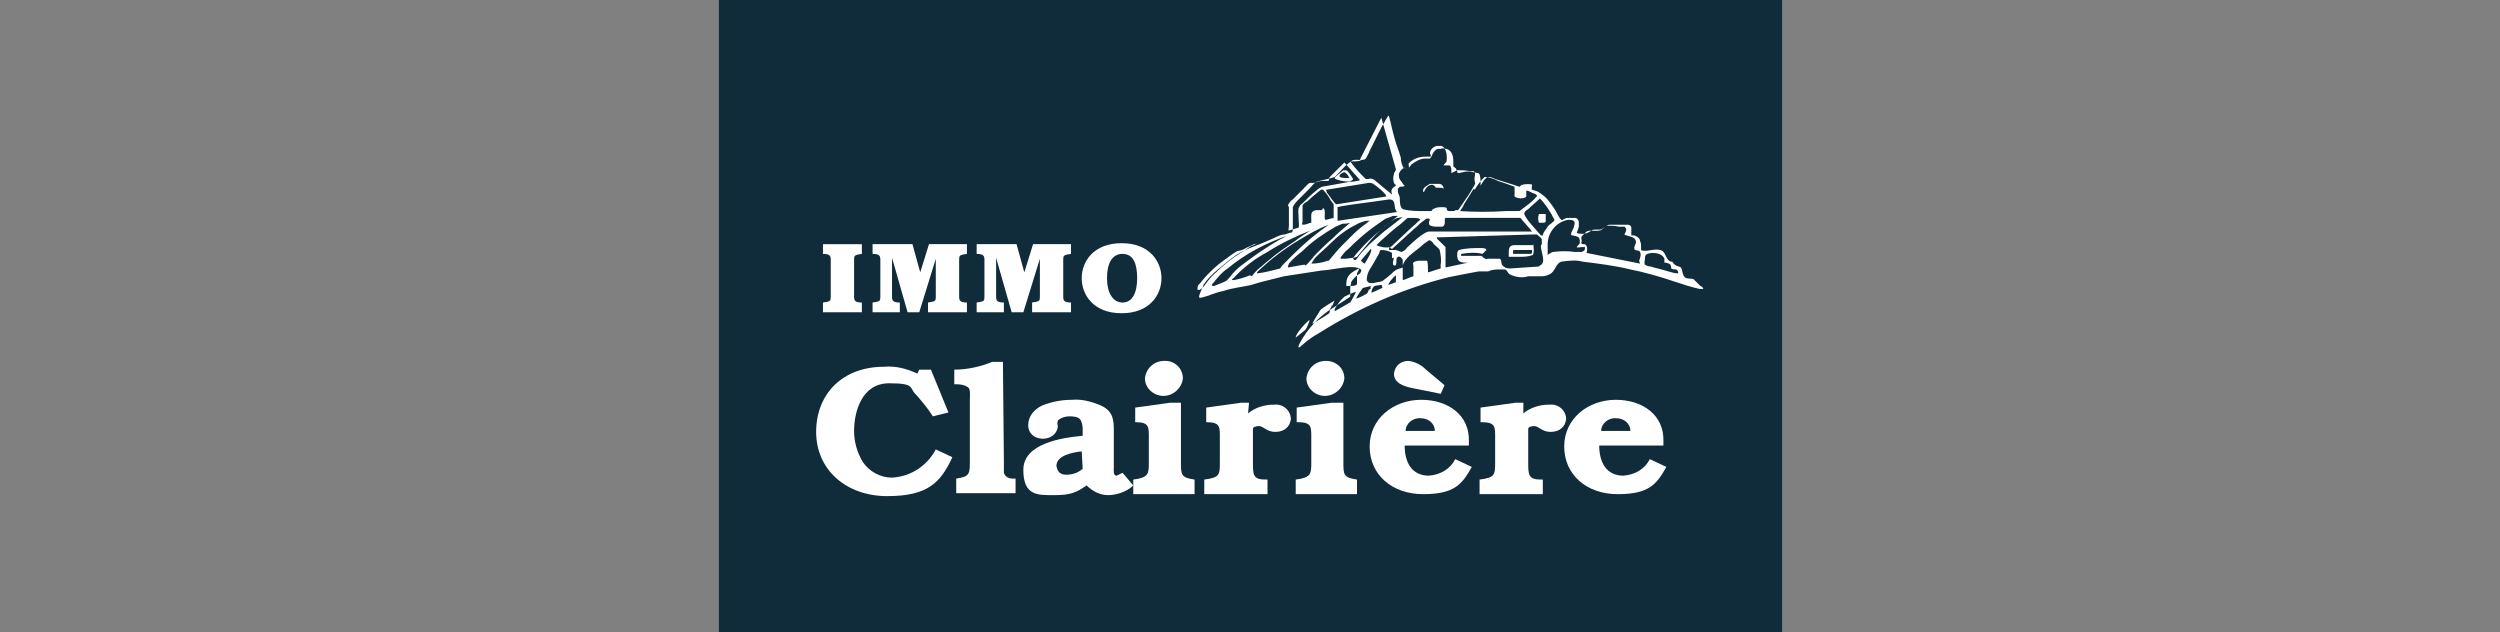
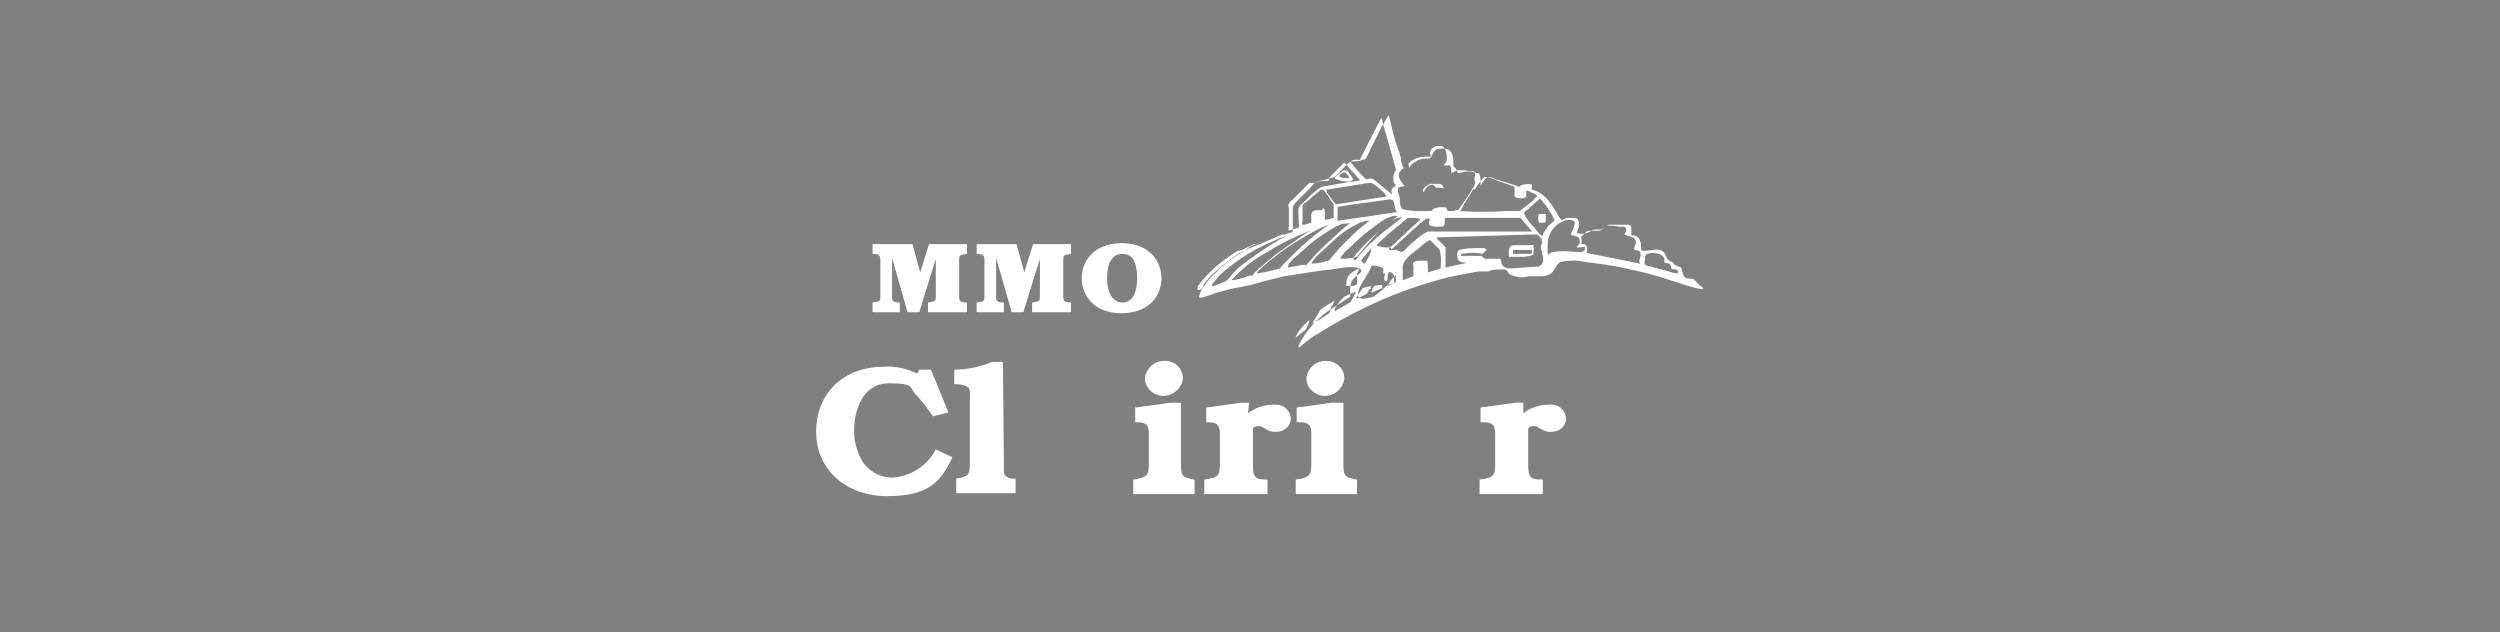
<svg xmlns="http://www.w3.org/2000/svg" id="Calque_1" version="1.1" viewBox="0 0 257 65">
  <rect x="0" y="0" width="257" height="65" fill="#808080" stroke="none" />
  <defs>
    <style>
      .st0 {
        fill: none;
      }

      .st1 {
        fill: #fff;
      }

      .st2 {
        fill: #102c3b;
      }

      .st3 {
        clip-path: url(#clippath);
      }
    </style>
    <clipPath id="clippath">
      <rect class="st0" x="73.9" width="109.3" height="65" />
    </clipPath>
  </defs>
  <g id="Groupe_2035">
-     <rect id="Rectangle_197" class="st2" x="73.9" width="109.3" height="65" />
    <g id="Groupe_2032">
      <g class="st3">
        <g id="Groupe_2031">
          <path id="Tracé_2717" class="st1" d="M146.5,19.5c.2-.4.8-.8,1.1-.2h.4c.1,0,.3,0,.4.1h0c0-.3-.2-.5-.5-.5h-.9c-.3.2-.6.3-.7.6v.2c0,.1.1,0,.1,0" />
-           <path id="Tracé_2718" class="st1" d="M174.1,28.7c-.3-.1-.7,0-.9-.2h0c-.3-.3-.2-.7-.4-1-.1-.1-.3-.1-.5-.2s-.3-.3-.4-.4h0c-.6,0-.6-.8-1-1.1-.7-.4-1.7.2-2.2-.1h0v-.4c0-.2,0-.3-.1-.5,0-.3-.3-.5-.6-.6h-.3v-.8c0-.2-.2-.3-.4-.3h-1.8c-.4,0-.6.4-1,.5h-.5c-.1,0-.3,0-.4.1-.4.3-.8.4-1.3.3,0,0-.2,0-.2-.1h0s.2-.5.2-.6v-.4c0-.2-.1-.5-.4-.5h-.8c-.2,0-.5.3-.6.2-.2-.2-.3-.4-.4-.6-.3-.6-.7-1.1-1.1-1.6-.3-.3-.6-.5-.9-.7l-.6-.2c-.1,0,0-.4,0-.5s-.8-.1-1,0c-.1,0-.2.1-.3.2h0l-.6-.2c-.6-.2-1.3-.4-1.9-.6-.2-.1-.4-.2-.7-.2s-.7.7-.8.9h0v-.3c0-.3,0-.8-.2-1-.2,0-.4-.1-.6-.1-.3-.1-.7-.1-1,0-.2,0-.5.2-.6,0h0s0-.2-.1-.3c0-.1-.2-.2-.3-.3h0v-.5c0-.5-.1-1.1-.7-1.3-.2,0-.4-.1-.6,0h-.3c-.3.1-.5.4-.6.7,0,0-.1.2-.2.3h-.5c-.5,0-1,.3-1.4.6l-.3.4h-.5c-.2-.4-.3-.7-.3-1.1-.2-.7-.5-1.4-.7-2.2-.2-.7-.3-1.3-.5-2,0,0,0-.1-.1-.1l-.7,1.2c-.4.8-.8,1.6-1.2,2.4-.1.3-.3.6-.4.8-.3.3-1,0-1.4.2l-.4.3c-.4.3-.7.7-1,1l-.4.4c-.6.2-1.3.3-1.9.5-.3.2-.5.5-.7.7-.3.3-.7.7-1,1s-.6.6-.7.9v2.2c0,.1,0,.3-.1.4-.2,0-.4.1-.7.2-.4,0-.8.2-1.2.4-.5.2-.9.4-1.4.6-.8.3-1.6.6-2.4,1.1-.7.5-1.3,1-1.9,1.5s-1.1,1-1.5,1.6c0,.2-.6,1.2-.4,1.3h.2l.7-.2c.5-.2,1.1-.4,1.6-.5.9-.3,1.9-.4,2.8-.6l1-.3c.8-.2,1.6-.4,2.4-.6,1.3-.2,2.6-.4,3.9-.6.9,0,3.3-.7,4-.1.1.1,0,.3-.1.4s-.3.2-.4.3c-.2.2-.4.4-.5.6,0,.2-.1.4-.1.6v.9l-.6.4-1.1.7c-1.5.9-2.7,2.2-3.5,3.7,0,0-.2.4-.1.4h.1l.7-.6c.4-.3.8-.6,1.2-.8,4.1-2.6,8.6-4.6,13.4-5.8.5-.1,1-.2,1.5-.3s1.1-.2,1.6-.3h1c.4-.2.8-.2,1.2-.2h.5c.2,0,.3.4.5.5.6.3,1.3.4,1.9.2h1.4c.3,0,.6-.1.8-.2.6-.3.6-1.1,1.2-1.3.7-.1,1.5-.2,2.2,0,1.6.2,3.3.4,4.9.8,1.5.3,2.9.7,4.4,1.2.9.3,1.8.6,2.7.8h.4c0-.1-.2-.3-.3-.3M134.2,33.9l-1,.8h0c0-.4,1-1.5,1.4-1.8.1,0-.3.9-.4,1M151.6,19.5c.3-.5.6-.9,1-1.3.5,0,1,.2,1.4.4.6.2,1.2.4,1.7.6v1c.2.2,1,.3,1.2,0v-.6h0c.3,0,.5.2.8.3.1,0,.4.2.3.3-.1,0-.2.2-.3.3-.3.3-.7.6-1.1.9l-.4.3h-1.4c-1.6.1-3.2.1-4.7,0,.1-.2.3-.4.4-.7.3-.5.7-1.1,1-1.6M143.1,25.6l2.3-2.1c.3-.2.5-.5.8-.7.1-.1.3-.2.4-.3.3-.1.5,0,.3.3h0v.2c0,.2.4.3.7.3h.7c.4-.2.1-.8.3-.9h7.7c.4.5.8.9,1.2,1.4h-10.6c-.5,0-1.9,1.3-2.3,1.7-.1.2-.3.3-.5.4-.2,0-.4-.2-.7-.2h-.6v-.3M142.9,25.4c-.5.1-1,0-1.4-.2h0l.4-.4c.7-.6,1.3-1.2,2-1.7l.8-.7h.6c.1,0,.7,0,.7.2h0c-.3.2-.5.5-.8.7l-1.7,1.6c-.2.2-.4.4-.7.6M144.3,17.3h.5c.1,0,0-.3,0-.5.5-.5,1.1-.7,1.8-.7h.5s0-.2-.1-.3c0-.4.3-.7.7-.8h.5c.5.2.6,1.1.5,1.6,0,.1-.2.2-.3.4h.6c.2.1.2.4.2.6v.2h0l.6-.3c.4,0,.9,0,1.3.1h.4c.3.2,0,.6.1,1,0,.1.1.2,0,.4-.2.3-.4.7-.6,1l-1.1,1.6h-.3c0,.1-.2.1-.2.1h-.4c-.5,0,0-.4-.6-.4s-.7,0-1.1.2c0,0-.1.2-.2.2h-.6c-.8,0-1.6,0-2.3-.2-.3-.2-.3-.8-.3-1.1s-.2-.5-.2-.7v-.3s.1-.1.2-.2c.1,0,.4,0,.5-.1h0s-.3-.3-.3-.4c-.2-.2-.3-.4-.3-.7s.3-.7.7-.8M135.9,21.6h-.6c-.6.1-.5.5-.5,1v.3c-.2,0-.5.2-.8.2s-.1-.1-.1-.3v-1.6c0-.2.3-.4.5-.5.4-.4.9-.8,1.4-1.2h.2c.3.3.6.7.8,1.1l.3.4v1.4l-.8.2c-.3,0,.1-1.1-.3-1.2M136.4,19.7s-.2-.2,0-.2l4.3-.7c.2,0,.4,0,.6.2.2.1,1.3,1,1.2,1.2l-5.1.8c-.2,0-.8-1-1-1.2M137.5,21.3c.1-.1,3.1-.5,3.9-.6l1.4-.2c.6,0,.5.4.6.8,0,.2.1.3.2.5l-6.1.9v-1.3M139.8,16.4h0c.7-1.4,1.5-2.9,2.2-4.3.5,1.8,1,3.5,1.5,5.3,0,.2-.2.3-.2.5-.1.3-.1.6,0,.9,0,0,.1.2.2.2h0c0,.1-.1.2-.2.2-.3.3-.3.4-.2.8h0l-1.1-.9c-.2-.2-.5-.4-.7-.6-.2-.1-.4-.2-.6-.1h-.3l-.5-.5c-.4-.4-.8-.9-1.1-1.3h0c.4,0,.8,0,1.1-.1M132.4,21.1c.1-.2.3-.5.5-.6.4-.4.8-.8,1.1-1.1.2-.2.5-.6.7-.6h.4c.3-.1.6-.2.9-.2h.5c.2,0,.1-.3.2-.4l1.5-1.5,1.6,1.8h0c0,.1-.9.2-1.1.2l-2.8.5c-.2.1-.4.2-.6.4-.5.4-.9.8-1.4,1.3-.2.1-.3.3-.4.5-.1.3.1,1.9,0,2l-1,.3c-.1,0,0-.3,0-.4v-2M123.6,29.6s-.2.2-.3.2h-.2c0-.2,0-.5.2-.6.7-.9,1.6-1.8,2.6-2.5.4-.3.8-.6,1.3-.9.2,0,.5-.1.7-.2.3-.2.7-.3,1-.5.2,0,.3-.1.5-.2h0c-.3.2-.5.3-.8.4-.3.2-.6.4-.9.6-1,.6-2,1.4-2.8,2.2-.5.4-1.1,1.3-1.2,1.4M125.8,29c-.3.1-.7.3-1,.4-.4,0-.2-.2,0-.4.4-.5.8-1,1.4-1.4,1.8-1.5,3.9-2.6,6.2-3.4h0c-.3.1-.5.3-.8.4-1.4.8-2.7,1.7-4,2.7-.4.3-.8.7-1.1,1.1-.2.2-.3.4-.5.5M128.5,28.3c-.5.2-1.1.4-1.7.5-.2,0-.2-.1,0-.2,1-1.1,2.2-2,3.5-2.7,1.4-.9,2.9-1.6,4.4-2.2h0c-.6.4-1.1.7-1.6,1.1-.9.6-1.8,1.2-2.6,1.9-.4.3-.8.7-1.2,1-.2.2-.4.4-.6.7M131.6,27.6c-.8.2-1.5.4-2.3.5-.2,0,0-.2.1-.3,1.3-1.2,2.6-2.2,4.1-3.1,1-.6,2-1.2,3.1-1.6h0c-1.3.9-2.5,1.9-3.7,3.1l-.9.9c-.1.1-.3.3-.4.5M134.1,27.2l-1.7.3s0-.2.1-.4c.4-.5.9-.9,1.4-1.3,1-1,2.2-1.8,3.4-2.5l.7-.3c.2,0,.5,0,.8-.1h0c-.6.5-1.2,1-1.8,1.6-.6.5-1.1,1-1.7,1.6-.3.3-.8,1-1.1,1.2M136.5,26.8c-.6.2-1.1.3-1.7.3h0c.2-.3.3-.5.5-.7.5-.5,1-.9,1.5-1.4.8-.8,1.6-1.4,2.6-1.9.3-.2.7-.3,1-.4h.4c-.5.4-1.1.8-1.6,1.3-.4.4-.8.8-1.2,1.2-.5.5-.9,1-1.4,1.6h0M138.3,26.6h-.4s-.1,0-.1-.1c.2-.3.5-.7.8-.9.9-.9,1.8-1.7,2.8-2.4l1-.7c.3-.1.5-.2.8-.3h.5l-.5.4c-.8.6-1.6,1.3-2.3,2.1l-1.4,1.7c-.1,0-.2.1-.4.1M139.1,26.5c.2-.2.3-.4.5-.6.7-.8,1.5-1.6,2.4-2.3.4-.4.9-.8,1.4-1.1.2-.1.5-.1.8-.2h0c-.5.4-1,.8-1.4,1.1-.7.5-1.3,1.1-2,1.7-.4.4-.8.8-1.1,1.2,0,0-.2.3-.3.4s-.3,0-.3-.2M140.3,27.1c-.1,0-.3-.2-.4-.3h0c.3-.4.7-.8,1-1.2.3.1-.5,1.3-.6,1.5M138.4,29.2c0-.9.5-1.2,1.3-1.6h0c0,.2-.1.3-.2.5v1.1h0c-.1.2-.5.2-.7.2h-.4v-.4M136.9,31.4c0,.1-.1.3-.2.4v.3c-.1.2-.4.3-.5.4l-1.3.8h0l.2-.4c.2-.3.3-.5.5-.8,0,0,.1-.2.2-.3.4-.3.9-.6,1.4-.9,0,0-.2.4-.2.5M138.6,31.2c-.5.3-.9.5-1.4.8h0c0-.1,0-.3.1-.4.2-.3.4-.6.6-.8.1-.1.2-.2.3-.3.4-.2.8-.4,1.2-.5-.2.4-.4.8-.6,1.1,0,0-.1,0-.2.1M140.7,29.8c0,.1-.1.3-.2.4-.4.2-.7.4-1.1.5h0c.2-.4.4-.7.7-1.1l.8-.2v.3M142.1,29.6c-.4.2-.7.3-1.1.5v-.2c.2-.6.3-.5.9-.6.1,0,.2,0,.2.2h0M142.7,29.4h0c0-.3.5-.9.8-1.1v.7c-.2.1-.5.2-.8.3M143.6,27.7l-.3.2c-.4.4-.8.7-1.2,1-.3.1-.6.1-.9.2h-.3c-.2,0-.3-.1-.4-.3,0-.9.5-1.3.9-2.1l.4-.7s0-.3.2-.3h0c.4,0,.8.1,1.1.3v.5c0,.1,0,0,.2,0,0,.1-.3.8.1.8,0,0,.1,0,.1-.1h0c.1-.2,0-.5.1-.7.2-.3.5,0,.6.2v.8M148.1,27.6c-.4.1-.9.3-1.3.4h0c0-.2,0-1.1-.1-1.2h-.6c-.3,0-.6,0-.8.2-.1,0,0,.2,0,.4v1c-.4.1-.7.3-1.1.4h0v-1.5c.2-.8,1.2-1.4,1.8-1.9.3-.3.6-.5.9-.7.2,0,.4.2.5.4.2.2.5.4.6.6.1.5.2,1,.1,1.5v.4h0M158.2,27.4l-3,.2c-.3,0-.6-.1-.8-.4-.1-.2,0-.7-.4-.6h-1.1c0,.1-.2,0-.2,0-.1,0-.3-.2-.4-.3h-2.1v-.2c.7-.1,1.4-.2,2.2,0,0,0,.3-.3.4-.4,0-.2-.4-.2-.6-.2-.7,0-1.5,0-2.2.2-.2.1-.2.3-.2.5,0,.6.2.8.9.8h.2l-2.3.5h0v-2.1c-.2-.2-.4-.4-.6-.6,0,0-.3-.2-.3-.4h.1l9.9-.3h.3c.2.2.4.3.5.5v.5s-.1.1-.1.2c0,.6.6,1.7-.1,2M158.5,24.2h-.1c-.3-.4-1.8-1.9-1.7-2.3,0-.1.2-.3.4-.4.4-.4.8-.7,1.2-1.1.6.6,1.1,1.4,1.5,2.2,0,.2-.6.5-.7.7-.1.2-.3.4-.4.6,0,0-.1.2-.1.3M162.6,25.9h-.7c-.7-.1-1.5-.1-2.2,0-.2,0-.4.2-.6.3h0v-1.1c0-1.2.9-2.3,2.1-2.5.6,0,.8.1.6.7,0,.2-.5.8-.2.9.2,0,.5.1.7.2,0,0,.1.2.1.3v.3c0,.1-.3.3-.3.4s.4,0,.5,0h.3c.1,0,0,.4-.1.4M168.6,27.1h0l-2-.4-3.5-.7h0c.1-.3.1-.8-.2-.9-.3,0-.4,0-.3-.3,0-.2-.1-.3,0-.5,0,0,.1-.1.2-.2.1-.1.2-.2.3-.3.4-.2.9,0,1.3-.1.3,0,.5-.4.8-.5.4,0,.8,0,1.2.1h.6c.4.3,0,.7,0,.8s.8.2,1,.4c.4.4,0,.7,0,1s.3.2.5.3c.3.2.1.8,0,1M172.5,28.1h0c-.3,0-.7-.1-1-.2-.6-.2-1.2-.3-1.8-.5-.2,0-.5-.1-.6-.2s0-.5,0-.6c0-.5.2-.5.7-.6.5,0,1.1.1,1.3.6v.4h.1c.4.1.6.1.6.6h0c.1.1.4.1.5.1s.3.3.2.4" />
+           <path id="Tracé_2718" class="st1" d="M174.1,28.7c-.3-.1-.7,0-.9-.2h0c-.3-.3-.2-.7-.4-1-.1-.1-.3-.1-.5-.2s-.3-.3-.4-.4h0c-.6,0-.6-.8-1-1.1-.7-.4-1.7.2-2.2-.1h0v-.4c0-.2,0-.3-.1-.5,0-.3-.3-.5-.6-.6h-.3v-.8c0-.2-.2-.3-.4-.3h-1.8c-.4,0-.6.4-1,.5h-.5c-.1,0-.3,0-.4.1-.4.3-.8.4-1.3.3,0,0-.2,0-.2-.1h0s.2-.5.2-.6v-.4c0-.2-.1-.5-.4-.5h-.8c-.2,0-.5.3-.6.2-.2-.2-.3-.4-.4-.6-.3-.6-.7-1.1-1.1-1.6-.3-.3-.6-.5-.9-.7l-.6-.2c-.1,0,0-.4,0-.5s-.8-.1-1,0c-.1,0-.2.1-.3.2h0l-.6-.2c-.6-.2-1.3-.4-1.9-.6-.2-.1-.4-.2-.7-.2s-.7.7-.8.9h0v-.3c0-.3,0-.8-.2-1-.2,0-.4-.1-.6-.1-.3-.1-.7-.1-1,0-.2,0-.5.2-.6,0h0s0-.2-.1-.3c0-.1-.2-.2-.3-.3h0v-.5c0-.5-.1-1.1-.7-1.3-.2,0-.4-.1-.6,0h-.3c-.3.1-.5.4-.6.7,0,0-.1.2-.2.3h-.5c-.5,0-1,.3-1.4.6l-.3.4h-.5c-.2-.4-.3-.7-.3-1.1-.2-.7-.5-1.4-.7-2.2-.2-.7-.3-1.3-.5-2,0,0,0-.1-.1-.1l-.7,1.2c-.4.8-.8,1.6-1.2,2.4-.1.3-.3.6-.4.8-.3.3-1,0-1.4.2l-.4.3c-.4.3-.7.7-1,1l-.4.4c-.6.2-1.3.3-1.9.5-.3.2-.5.5-.7.7-.3.3-.7.7-1,1s-.6.6-.7.9v2.2c0,.1,0,.3-.1.4-.2,0-.4.1-.7.2-.4,0-.8.2-1.2.4-.5.2-.9.4-1.4.6-.8.3-1.6.6-2.4,1.1-.7.5-1.3,1-1.9,1.5s-1.1,1-1.5,1.6c0,.2-.6,1.2-.4,1.3h.2l.7-.2c.5-.2,1.1-.4,1.6-.5.9-.3,1.9-.4,2.8-.6l1-.3c.8-.2,1.6-.4,2.4-.6,1.3-.2,2.6-.4,3.9-.6.9,0,3.3-.7,4-.1.1.1,0,.3-.1.4s-.3.2-.4.3c-.2.2-.4.4-.5.6,0,.2-.1.4-.1.6v.9l-.6.4-1.1.7c-1.5.9-2.7,2.2-3.5,3.7,0,0-.2.4-.1.4h.1l.7-.6c.4-.3.8-.6,1.2-.8,4.1-2.6,8.6-4.6,13.4-5.8.5-.1,1-.2,1.5-.3s1.1-.2,1.6-.3h1c.4-.2.8-.2,1.2-.2h.5c.2,0,.3.4.5.5.6.3,1.3.4,1.9.2h1.4c.3,0,.6-.1.8-.2.6-.3.6-1.1,1.2-1.3.7-.1,1.5-.2,2.2,0,1.6.2,3.3.4,4.9.8,1.5.3,2.9.7,4.4,1.2.9.3,1.8.6,2.7.8h.4c0-.1-.2-.3-.3-.3M134.2,33.9l-1,.8h0c0-.4,1-1.5,1.4-1.8.1,0-.3.9-.4,1M151.6,19.5c.3-.5.6-.9,1-1.3.5,0,1,.2,1.4.4.6.2,1.2.4,1.7.6v1c.2.2,1,.3,1.2,0v-.6h0c.3,0,.5.2.8.3.1,0,.4.2.3.3-.1,0-.2.2-.3.3-.3.3-.7.6-1.1.9l-.4.3h-1.4c-1.6.1-3.2.1-4.7,0,.1-.2.3-.4.4-.7.3-.5.7-1.1,1-1.6M143.1,25.6l2.3-2.1c.3-.2.5-.5.8-.7.1-.1.3-.2.4-.3.3-.1.5,0,.3.3h0v.2c0,.2.4.3.7.3h.7c.4-.2.1-.8.3-.9h7.7c.4.5.8.9,1.2,1.4h-10.6c-.5,0-1.9,1.3-2.3,1.7-.1.2-.3.3-.5.4-.2,0-.4-.2-.7-.2h-.6v-.3M142.9,25.4c-.5.1-1,0-1.4-.2h0l.4-.4c.7-.6,1.3-1.2,2-1.7l.8-.7h.6c.1,0,.7,0,.7.2h0c-.3.2-.5.5-.8.7l-1.7,1.6c-.2.2-.4.4-.7.6M144.3,17.3h.5c.1,0,0-.3,0-.5.5-.5,1.1-.7,1.8-.7h.5s0-.2-.1-.3c0-.4.3-.7.7-.8h.5c.5.2.6,1.1.5,1.6,0,.1-.2.2-.3.4h.6c.2.1.2.4.2.6v.2h0l.6-.3c.4,0,.9,0,1.3.1h.4c.3.2,0,.6.1,1,0,.1.1.2,0,.4-.2.3-.4.7-.6,1l-1.1,1.6h-.3c0,.1-.2.1-.2.1h-.4c-.5,0,0-.4-.6-.4s-.7,0-1.1.2c0,0-.1.2-.2.2h-.6c-.8,0-1.6,0-2.3-.2-.3-.2-.3-.8-.3-1.1s-.2-.5-.2-.7v-.3s.1-.1.2-.2c.1,0,.4,0,.5-.1h0s-.3-.3-.3-.4c-.2-.2-.3-.4-.3-.7s.3-.7.7-.8M135.9,21.6h-.6c-.6.1-.5.5-.5,1v.3c-.2,0-.5.2-.8.2s-.1-.1-.1-.3v-1.6c0-.2.3-.4.5-.5.4-.4.9-.8,1.4-1.2h.2c.3.3.6.7.8,1.1l.3.4v1.4l-.8.2c-.3,0,.1-1.1-.3-1.2M136.4,19.7s-.2-.2,0-.2l4.3-.7c.2,0,.4,0,.6.2.2.1,1.3,1,1.2,1.2l-5.1.8c-.2,0-.8-1-1-1.2M137.5,21.3c.1-.1,3.1-.5,3.9-.6l1.4-.2c.6,0,.5.4.6.8,0,.2.1.3.2.5l-6.1.9v-1.3M139.8,16.4h0c.7-1.4,1.5-2.9,2.2-4.3.5,1.8,1,3.5,1.5,5.3,0,.2-.2.3-.2.5-.1.3-.1.6,0,.9,0,0,.1.2.2.2h0c0,.1-.1.2-.2.2-.3.3-.3.4-.2.8h0l-1.1-.9c-.2-.2-.5-.4-.7-.6-.2-.1-.4-.2-.6-.1h-.3l-.5-.5c-.4-.4-.8-.9-1.1-1.3h0c.4,0,.8,0,1.1-.1M132.4,21.1c.1-.2.3-.5.5-.6.4-.4.8-.8,1.1-1.1.2-.2.5-.6.7-.6h.4c.3-.1.6-.2.9-.2h.5c.2,0,.1-.3.2-.4l1.5-1.5,1.6,1.8h0c0,.1-.9.2-1.1.2l-2.8.5c-.2.1-.4.2-.6.4-.5.4-.9.8-1.4,1.3-.2.1-.3.3-.4.5-.1.3.1,1.9,0,2l-1,.3c-.1,0,0-.3,0-.4v-2M123.6,29.6s-.2.2-.3.2h-.2c0-.2,0-.5.2-.6.7-.9,1.6-1.8,2.6-2.5.4-.3.8-.6,1.3-.9.2,0,.5-.1.7-.2.3-.2.7-.3,1-.5.2,0,.3-.1.5-.2h0c-.3.2-.5.3-.8.4-.3.2-.6.4-.9.6-1,.6-2,1.4-2.8,2.2-.5.4-1.1,1.3-1.2,1.4M125.8,29c-.3.1-.7.3-1,.4-.4,0-.2-.2,0-.4.4-.5.8-1,1.4-1.4,1.8-1.5,3.9-2.6,6.2-3.4h0c-.3.1-.5.3-.8.4-1.4.8-2.7,1.7-4,2.7-.4.3-.8.7-1.1,1.1-.2.2-.3.4-.5.5M128.5,28.3c-.5.2-1.1.4-1.7.5-.2,0-.2-.1,0-.2,1-1.1,2.2-2,3.5-2.7,1.4-.9,2.9-1.6,4.4-2.2h0c-.6.4-1.1.7-1.6,1.1-.9.6-1.8,1.2-2.6,1.9-.4.3-.8.7-1.2,1-.2.2-.4.4-.6.7M131.6,27.6c-.8.2-1.5.4-2.3.5-.2,0,0-.2.1-.3,1.3-1.2,2.6-2.2,4.1-3.1,1-.6,2-1.2,3.1-1.6h0c-1.3.9-2.5,1.9-3.7,3.1l-.9.9c-.1.1-.3.3-.4.5M134.1,27.2l-1.7.3s0-.2.1-.4c.4-.5.9-.9,1.4-1.3,1-1,2.2-1.8,3.4-2.5l.7-.3c.2,0,.5,0,.8-.1h0c-.6.5-1.2,1-1.8,1.6-.6.5-1.1,1-1.7,1.6-.3.3-.8,1-1.1,1.2M136.5,26.8c-.6.2-1.1.3-1.7.3h0c.2-.3.3-.5.5-.7.5-.5,1-.9,1.5-1.4.8-.8,1.6-1.4,2.6-1.9.3-.2.7-.3,1-.4h.4c-.5.4-1.1.8-1.6,1.3-.4.4-.8.8-1.2,1.2-.5.5-.9,1-1.4,1.6h0M138.3,26.6h-.4s-.1,0-.1-.1c.2-.3.5-.7.8-.9.9-.9,1.8-1.7,2.8-2.4l1-.7c.3-.1.5-.2.8-.3h.5l-.5.4c-.8.6-1.6,1.3-2.3,2.1l-1.4,1.7c-.1,0-.2.1-.4.1M139.1,26.5c.2-.2.3-.4.5-.6.7-.8,1.5-1.6,2.4-2.3.4-.4.9-.8,1.4-1.1.2-.1.5-.1.8-.2h0c-.5.4-1,.8-1.4,1.1-.7.5-1.3,1.1-2,1.7-.4.4-.8.8-1.1,1.2,0,0-.2.3-.3.4s-.3,0-.3-.2M140.3,27.1c-.1,0-.3-.2-.4-.3h0c.3-.4.7-.8,1-1.2.3.1-.5,1.3-.6,1.5M138.4,29.2c0-.9.5-1.2,1.3-1.6h0c0,.2-.1.3-.2.5v1.1h0c-.1.2-.5.2-.7.2h-.4v-.4M136.9,31.4c0,.1-.1.3-.2.4v.3c-.1.2-.4.3-.5.4l-1.3.8h0l.2-.4c.2-.3.3-.5.5-.8,0,0,.1-.2.2-.3.4-.3.9-.6,1.4-.9,0,0-.2.4-.2.5M138.6,31.2c-.5.3-.9.5-1.4.8h0c0-.1,0-.3.1-.4.2-.3.4-.6.6-.8.1-.1.2-.2.3-.3.4-.2.8-.4,1.2-.5-.2.4-.4.8-.6,1.1,0,0-.1,0-.2.1M140.7,29.8c0,.1-.1.3-.2.4-.4.2-.7.4-1.1.5h0c.2-.4.4-.7.7-1.1l.8-.2v.3M142.1,29.6c-.4.2-.7.3-1.1.5v-.2c.2-.6.3-.5.9-.6.1,0,.2,0,.2.2h0M142.7,29.4h0c0-.3.5-.9.8-1.1v.7c-.2.1-.5.2-.8.3l-.3.2c-.4.4-.8.7-1.2,1-.3.1-.6.1-.9.2h-.3c-.2,0-.3-.1-.4-.3,0-.9.5-1.3.9-2.1l.4-.7s0-.3.2-.3h0c.4,0,.8.1,1.1.3v.5c0,.1,0,0,.2,0,0,.1-.3.8.1.8,0,0,.1,0,.1-.1h0c.1-.2,0-.5.1-.7.2-.3.5,0,.6.2v.8M148.1,27.6c-.4.1-.9.3-1.3.4h0c0-.2,0-1.1-.1-1.2h-.6c-.3,0-.6,0-.8.2-.1,0,0,.2,0,.4v1c-.4.1-.7.3-1.1.4h0v-1.5c.2-.8,1.2-1.4,1.8-1.9.3-.3.6-.5.9-.7.2,0,.4.2.5.4.2.2.5.4.6.6.1.5.2,1,.1,1.5v.4h0M158.2,27.4l-3,.2c-.3,0-.6-.1-.8-.4-.1-.2,0-.7-.4-.6h-1.1c0,.1-.2,0-.2,0-.1,0-.3-.2-.4-.3h-2.1v-.2c.7-.1,1.4-.2,2.2,0,0,0,.3-.3.4-.4,0-.2-.4-.2-.6-.2-.7,0-1.5,0-2.2.2-.2.1-.2.3-.2.5,0,.6.2.8.9.8h.2l-2.3.5h0v-2.1c-.2-.2-.4-.4-.6-.6,0,0-.3-.2-.3-.4h.1l9.9-.3h.3c.2.2.4.3.5.5v.5s-.1.1-.1.2c0,.6.6,1.7-.1,2M158.5,24.2h-.1c-.3-.4-1.8-1.9-1.7-2.3,0-.1.2-.3.4-.4.4-.4.8-.7,1.2-1.1.6.6,1.1,1.4,1.5,2.2,0,.2-.6.5-.7.7-.1.2-.3.4-.4.6,0,0-.1.2-.1.3M162.6,25.9h-.7c-.7-.1-1.5-.1-2.2,0-.2,0-.4.2-.6.3h0v-1.1c0-1.2.9-2.3,2.1-2.5.6,0,.8.1.6.7,0,.2-.5.8-.2.9.2,0,.5.1.7.2,0,0,.1.2.1.3v.3c0,.1-.3.3-.3.4s.4,0,.5,0h.3c.1,0,0,.4-.1.4M168.6,27.1h0l-2-.4-3.5-.7h0c.1-.3.1-.8-.2-.9-.3,0-.4,0-.3-.3,0-.2-.1-.3,0-.5,0,0,.1-.1.2-.2.1-.1.2-.2.3-.3.4-.2.9,0,1.3-.1.3,0,.5-.4.8-.5.4,0,.8,0,1.2.1h.6c.4.3,0,.7,0,.8s.8.2,1,.4c.4.4,0,.7,0,1s.3.2.5.3c.3.2.1.8,0,1M172.5,28.1h0c-.3,0-.7-.1-1-.2-.6-.2-1.2-.3-1.8-.5-.2,0-.5-.1-.6-.2s0-.5,0-.6c0-.5.2-.5.7-.6.5,0,1.1.1,1.3.6v.4h.1c.4.1.6.1.6.6h0c.1.1.4.1.5.1s.3.3.2.4" />
          <path id="Tracé_2719" class="st1" d="M139,18.5s.1,0,.1-.1c-.2-.3-.4-.7-.7-.9h-.3c-.2.2-.8.6-.9.8,0,.2,1.5.5,1.7.3M138.2,17.7c.2.1.4.3.5.6h-.2c-.2,0-.8,0-.8-.2s.4-.4.5-.4" />
          <path id="Tracé_2720" class="st1" d="M157.7,25.2h-2c-.6,0-.6.4-.6.9v.3h1.1c.5,0,.9,0,1.4-.2.1-.3.1-.7,0-1.1M157.5,25.8c0,.1,0,.2-.1.3h-1.8c-.1,0-.1-.3,0-.4h1.9v.2" />
          <path id="Tracé_2721" class="st1" d="M158.5,22h-.3c-.1.3-.1.6,0,.9h.4c.1,0,.2,0,.3-.1v-.8h-.3" />
          <path id="Tracé_2722" class="st1" d="M96.2,46.2c-.9,1.7-2.6,2.8-4.5,2.9-1.2,0-2.3-.6-3-1.6-.6-1-.9-2.1-.9-3.2,0-2,.8-4.9,3.6-4.9s2,.5,2.8,1.2c.6.7,1.2,1.4,1.7,2.2h0l1.6-.4-1.8-4.4h-1.2l-.2.4c-1.1-.5-2.2-.8-3.4-.7-4.3,0-7,2.8-7,6.7s3.1,6.6,7.3,6.6,5.5-1.4,6.7-4" />
          <path id="Tracé_2723" class="st1" d="M103.1,37.2h-1.1c-1.2.5-2.6.8-3.9.8v1.5c.5,0,.9,0,1.4.3.3.2.2.9.2,1.3v6.3c0,1.3,0,1.6-1.4,1.8v1.5h6.1v-1.5h-.3c-.4,0-.8-.2-.9-.6v-1.1" />
-           <path id="Tracé_2724" class="st1" d="M115.4,48.6l-.6.3c-.4,0-.3-.6-.3-.9v-3.6c0-1.1,0-2.1-1.3-2.7-.9-.4-2-.7-3-.6-1.1,0-2.1.2-3.1.6-.8.4-1.4,1.1-1.4,2s.7,1.4,1.5,1.4h0c.5,0,1-.2,1.3-.6.2-.3.3-.6.2-.9,0-.2,0-.4.2-.5.3-.2.7-.3,1-.3s1,0,1.2.4.2.7.2,1.1v.5c-2.2.2-6.1.8-6.1,3.5s1.5,2.6,3.2,2.6,2.3-.3,3.3-1c.6.6,1.4,1,2.2,1s1.9-.3,2.6-1l-1.1-1.3h0ZM111.3,48.2c-.5.4-1,.6-1.7.6s-.9-.4-1-.9h0c0-1.1,1.7-1.4,2.6-1.5" />
          <path id="Tracé_2725" class="st1" d="M121.6,41.4h-1.3l-3.6.5v1.5h0c1.5,0,1.4.5,1.4,1.8v2.3c0,1.2,0,1.6-1.6,1.8v1.5h6.3v-1.5c-1.4-.2-1.4-.5-1.4-1.8v-6.1h.2ZM119.7,37.1c-1.1,0-1.9.8-2,1.8h0c0,1,.9,1.8,1.9,1.8s1.9-.8,2-1.8c0-1-.8-1.8-1.8-1.8h0" />
          <path id="Tracé_2726" class="st1" d="M128.4,41.4h-.8l-3.6.5v1.5h0c1.5,0,1.4.5,1.4,1.8v2.3c0,1.3,0,1.6-1.6,1.8v1.5h6.5v-1.5h-.2c-1.3,0-1.3-.5-1.3-1.8v-3.4c0-.2.3-.3.6-.3.5,0,.8.6,1.7.6s1.5-.5,1.6-1.3h0c0-.9-.8-1.6-1.7-1.5h-.1c-.9,0-1.9.3-2.6.9" />
          <path id="Tracé_2727" class="st1" d="M138.2,41.4h-1.3l-3.6.5v1.5h.1c1.5,0,1.4.5,1.4,1.8v2.3c0,1.2,0,1.6-1.6,1.8v1.5h6.3v-1.5c-1.4-.2-1.4-.5-1.4-1.8v-6.1h.1ZM136.3,37.1c-1.1,0-1.9.8-2,1.8h0c0,1,.9,1.8,1.9,1.8s1.9-.8,2-1.8c0-1-.8-1.8-1.9-1.8h0" />
-           <path id="Tracé_2728" class="st1" d="M148.1,40.5l.4-.9-1.9-1.6c-.5-.5-1.1-.8-1.8-.9-.8,0-1.4.5-1.5,1.3h0c0,1,1,1.3,1.9,1.5l3,.6h0ZM151,45.8v-.4c.1-2.7-2.1-4.3-4.9-4.3s-5.3,1.9-5.3,4.8,2.3,4.9,5.5,4.9,4-1,5-2.8l-1.7-.8c-.5,1-1.5,1.6-2.7,1.7-1.8,0-2.5-1.4-2.5-3.1h6.6,0ZM144.5,44.3c0-.8.8-1.4,1.6-1.3.7,0,1.4.5,1.4,1.3h0" />
          <path id="Tracé_2729" class="st1" d="M156.6,41.4h-.8l-3.6.5v1.5h.1c1.5,0,1.4.5,1.4,1.8v2.3c0,1.3,0,1.6-1.6,1.8v1.5h6.5v-1.5h-.2c-1.3,0-1.3-.5-1.3-1.8v-3.4c0-.2.3-.3.6-.3.5,0,.8.6,1.7.6s1.5-.5,1.6-1.3h0c0-.9-.8-1.6-1.7-1.5h-.1c-.9,0-1.9.3-2.6.9" />
-           <path id="Tracé_2730" class="st1" d="M171,45.8v-.4c.1-2.7-2.1-4.3-4.9-4.3s-5.3,1.9-5.3,4.8,2.3,4.9,5.5,4.9,4-1,5-2.8l-1.7-.8c-.5,1-1.5,1.6-2.7,1.7-1.8,0-2.5-1.4-2.5-3.1h6.6,0ZM164.6,44.3c0-.8.8-1.4,1.6-1.3.7,0,1.4.5,1.4,1.3h0" />
-           <path id="Tracé_2731" class="st1" d="M84.6,32.1h4v-1c-.7,0-.8-.2-.8-.6v-3.8c0-.4,0-.5.8-.6v-1h-4v1c.7,0,.8.2.8.6v3.8c0,.4,0,.5-.8.6" />
          <path id="Tracé_2732" class="st1" d="M96.2,30.5c0,.4,0,.5-.8.6v1h4v-1c-.7,0-.8-.2-.8-.6v-3.8c0-.4,0-.5.8-.6v-1h-3.9l-.9,2.9h0l-.8-2.9h-4.1v1c.7,0,.8.2.8.6v3.8c0,.4,0,.5-.8.6v1h2.8v-1c-.7,0-.8-.2-.8-.6v-4h0l1.6,5.6h1.2l1.7-5.5h0" />
          <path id="Tracé_2733" class="st1" d="M106.9,30.5c0,.4,0,.5-.8.6v1h4v-1c-.7,0-.8-.2-.8-.6v-3.8c0-.4,0-.5.8-.6v-1h-3.9l-.9,2.9h0l-.8-2.9h-4.1v1c.7,0,.8.2.8.6v3.8c0,.4,0,.5-.8.6v1h2.8v-1c-.7,0-.8-.2-.8-.6v-4h0l1.6,5.6h1.2l1.7-5.5h0" />
          <path id="Tracé_2734" class="st1" d="M111.2,28.6c0,1.7,1.2,3.6,4.1,3.6s4.1-1.9,4.1-3.6-1.2-3.6-4.1-3.6-4.1,1.9-4.1,3.6M113.8,28.6c0-1.5.5-2.5,1.6-2.5s1.5,1,1.5,2.5-.5,2.5-1.5,2.5-1.6-1-1.6-2.5" />
        </g>
      </g>
    </g>
  </g>
</svg>